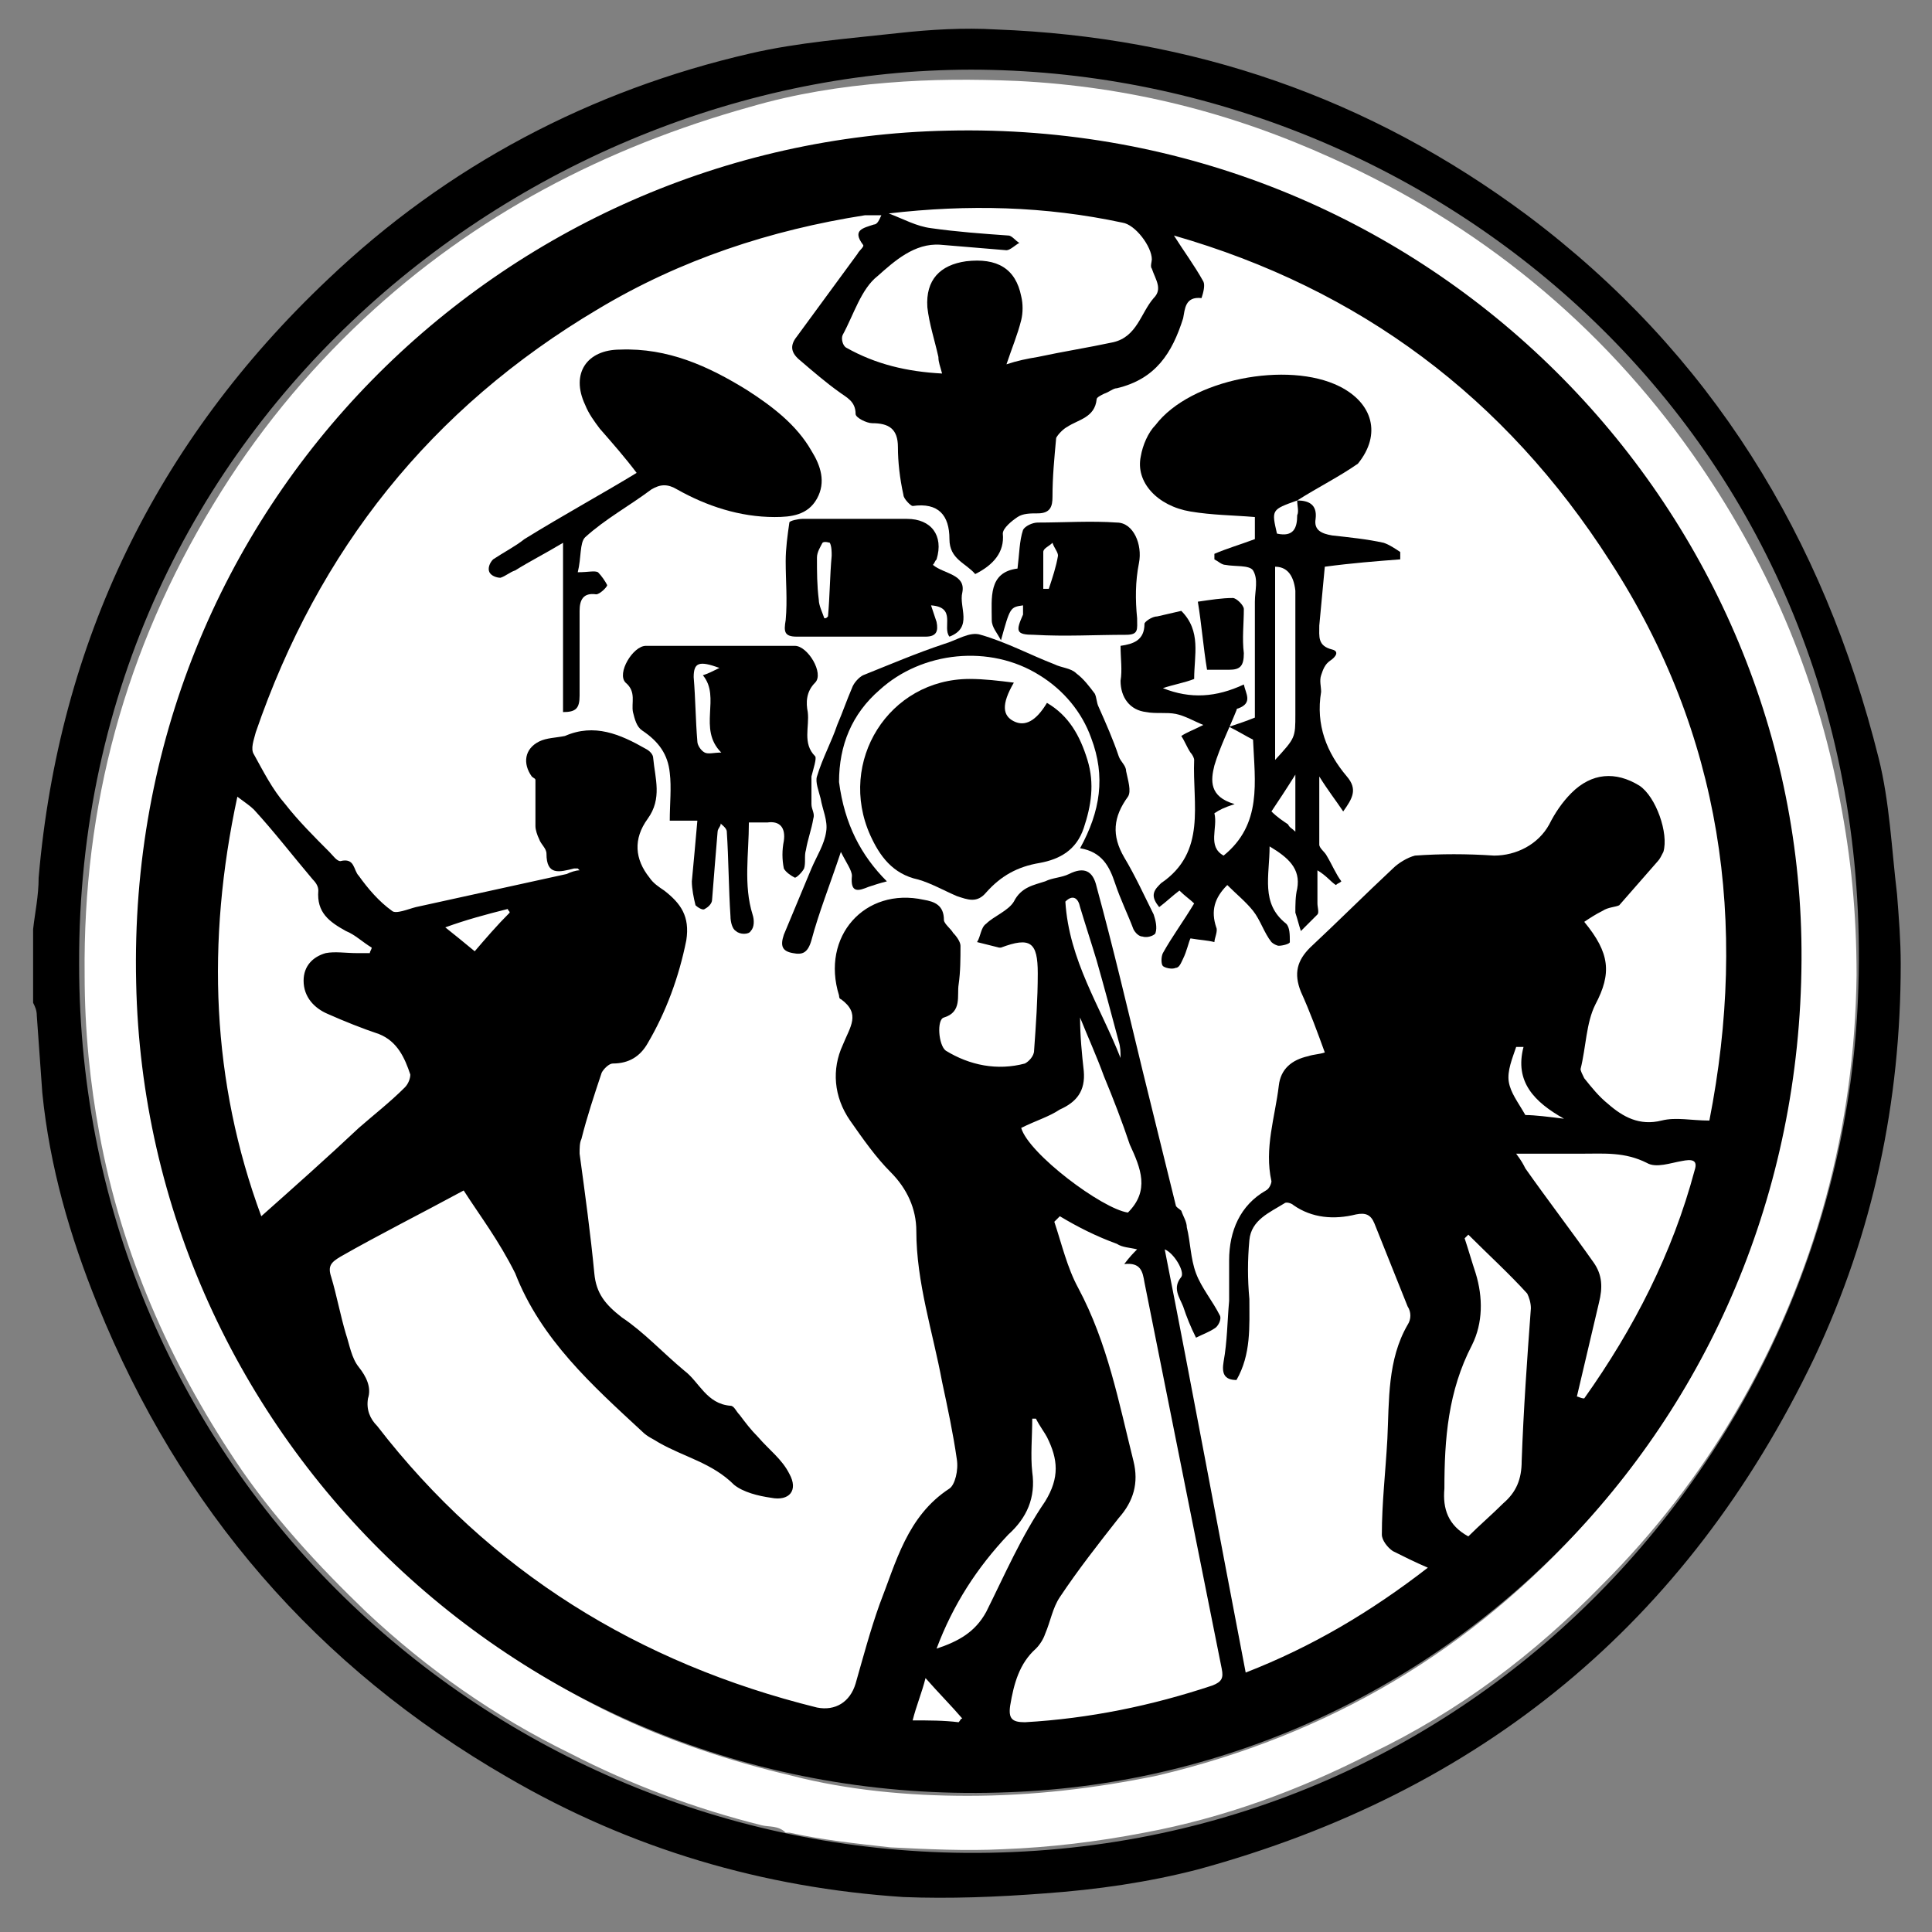
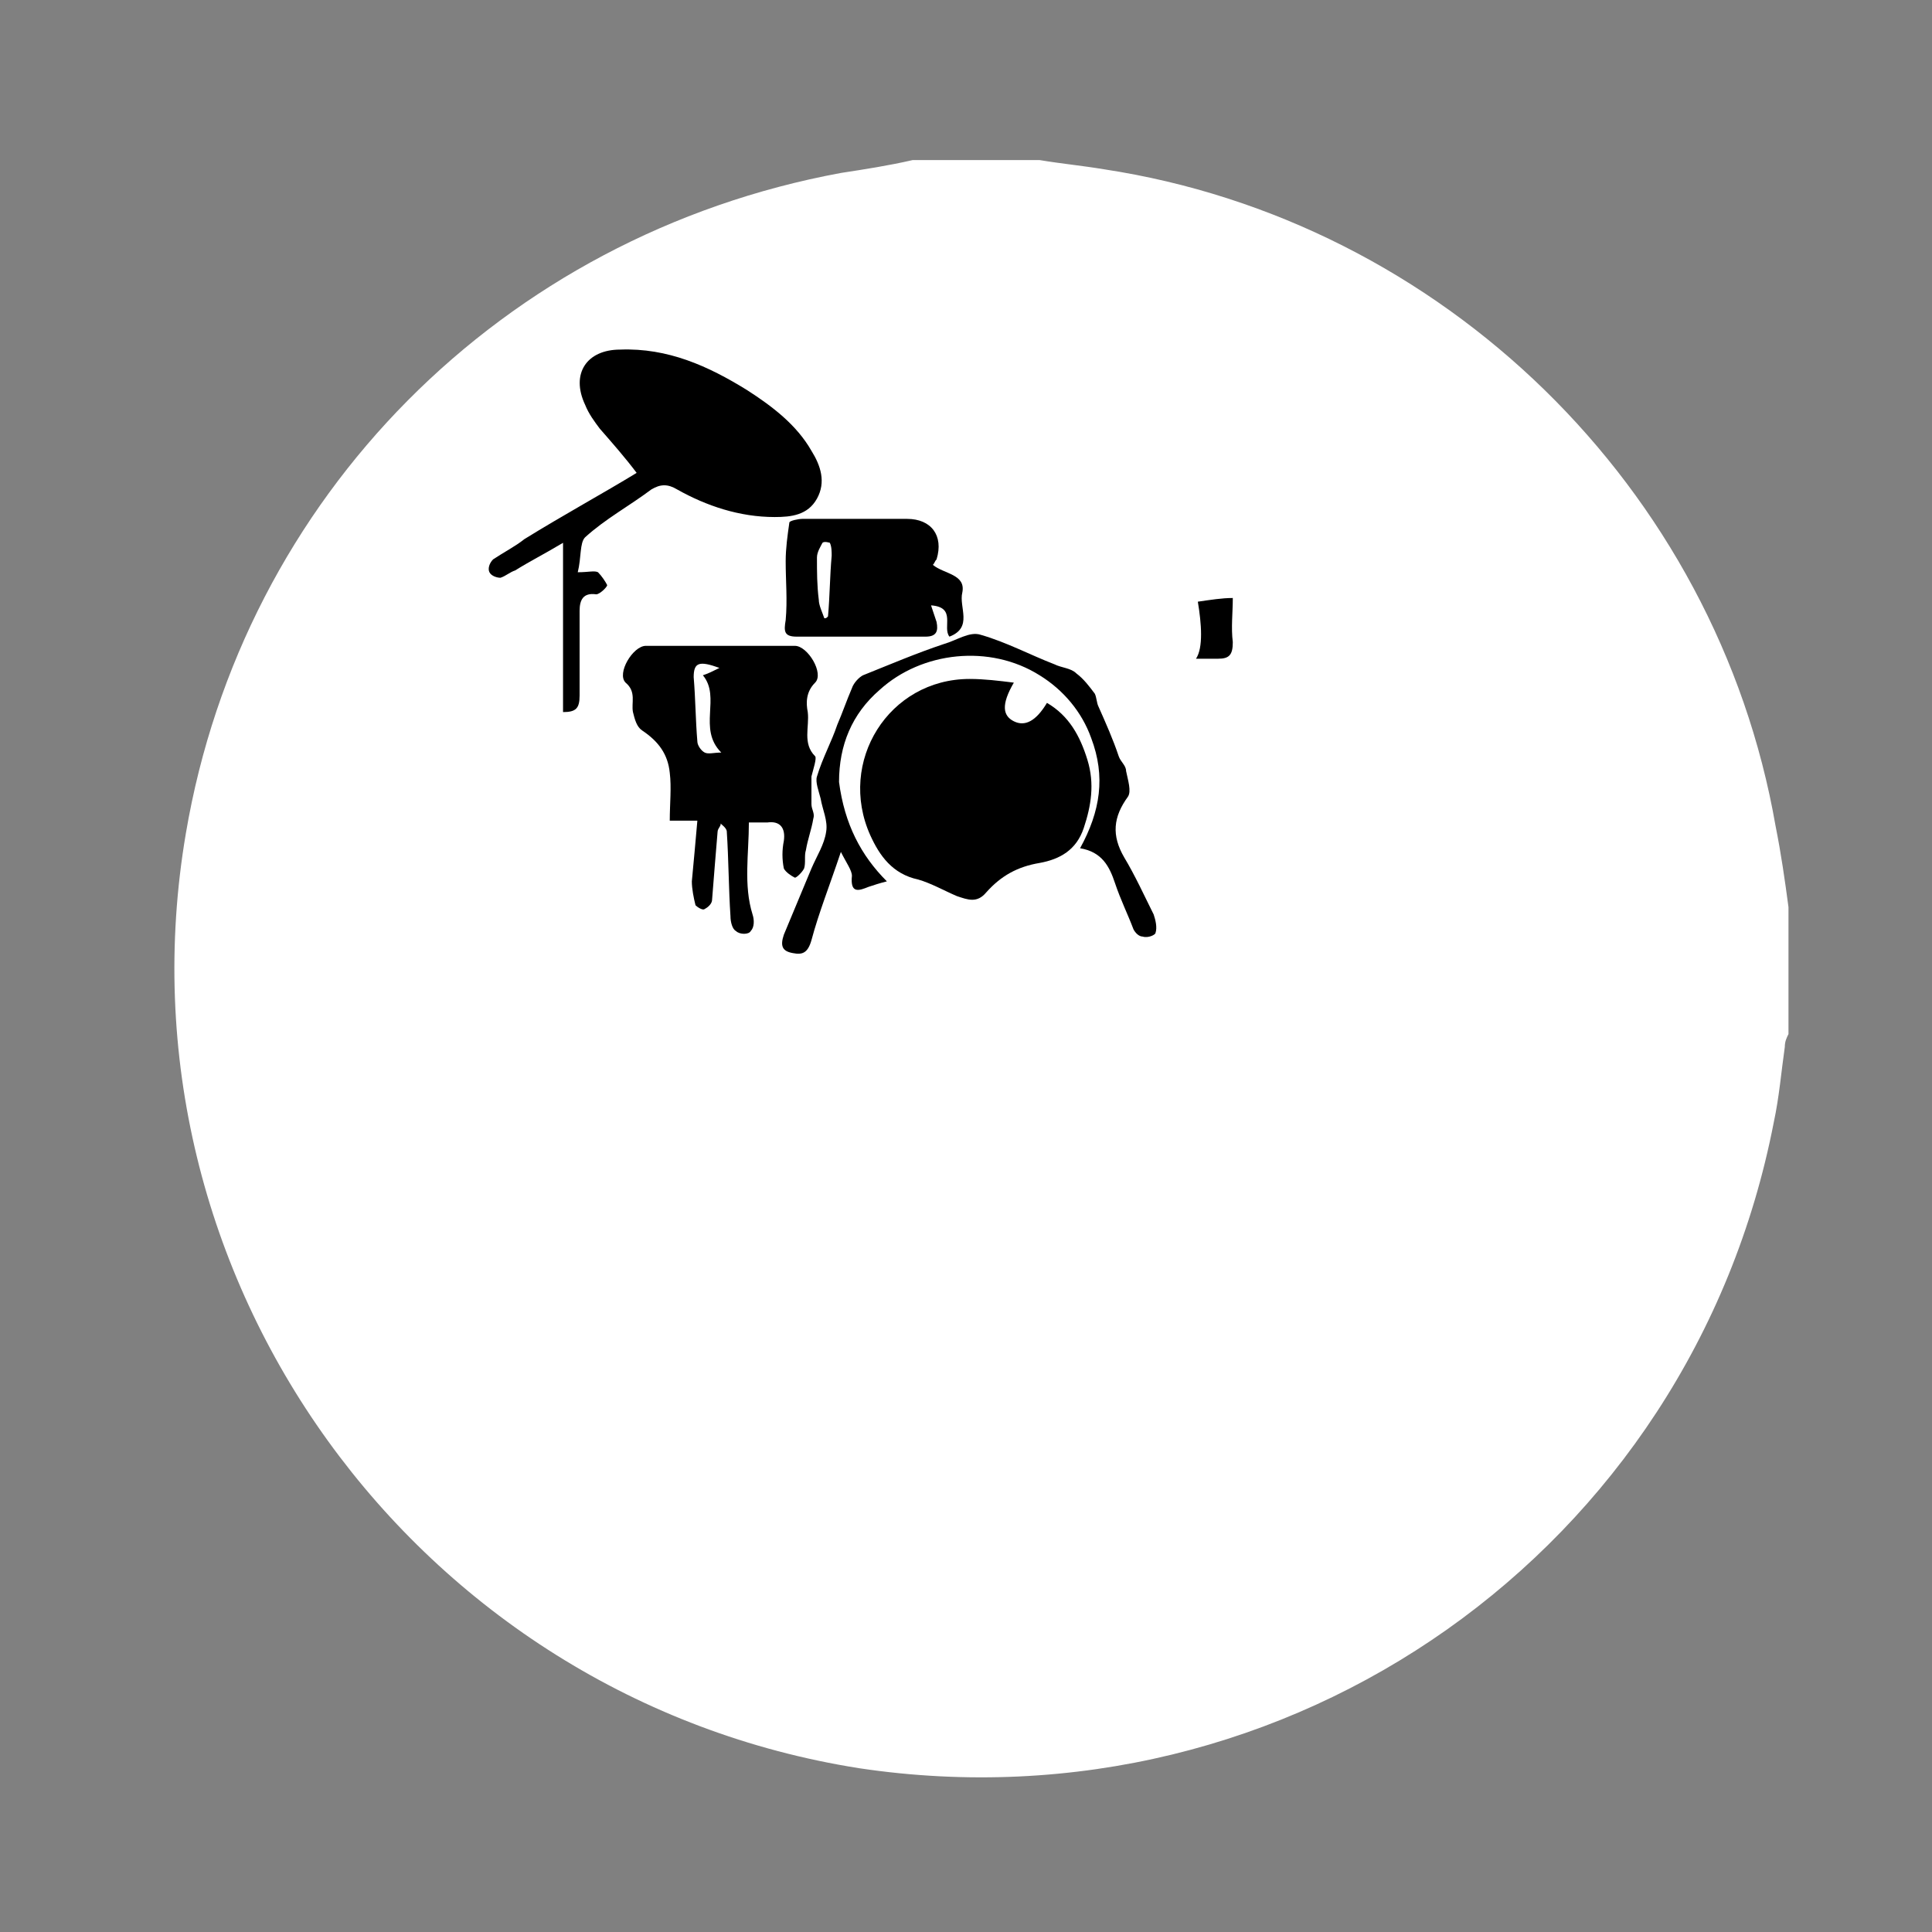
<svg xmlns="http://www.w3.org/2000/svg" version="1.1" id="Layer_1" x="0px" y="0px" width="105px" height="105px" viewBox="0 0 105 105" enable-background="new 0 0 105 105" xml:space="preserve">
  <rect x="0" y="0" width="105" height="105" fill="#808080" stroke="none" />
  <style type="text/css">
	.st0{fill:#FFFFFF;}
</style>
  <g>
    <g id="_x35_VfiG6_1_">
      <g>
        <g>
          <path class="st0" d="M49.6,8.7c2.3,0,4.6,0,6.9,0c1.2,0.2,2.3,0.3,3.5,0.5C78.4,12,93.3,26.5,96.5,44.9c0.3,1.5,0.5,2.9,0.7,4.4      c0,2.3,0,4.6,0,6.9c-0.1,0.2-0.2,0.4-0.2,0.7c-0.2,1.4-0.3,2.7-0.6,4.1c-4.5,23.2-26.3,38.6-49.7,35.1      C22.6,92.3,6,69.4,10.1,45.3C13.2,27,27.3,12.8,45.7,9.4C47,9.2,48.3,9,49.6,8.7z" />
-           <path class="st0" d="M100.9,53c-0.1,8.2-2.2,16.3-6.6,23.8c-2,3.4-4.4,6.5-7.2,9.3c-3.7,3.8-7.8,6.9-12.6,9.2     c-3.9,2-8,3.5-12.3,4.3c-2.6,0.5-5.1,0.8-7.7,0.9c-2,0.1-4.1,0-6.1-0.1c-1.8-0.2-3.7-0.4-5.5-0.8c-0.1,0-0.1,0-0.2,0     c-0.4-0.4-0.9-0.3-1.3-0.4c-3.6-0.9-7.1-2.2-10.4-3.9c-4.1-2-7.8-4.6-11.1-7.7c-2.6-2.5-5.1-5.2-7.1-8.2     c-3.6-5.4-6.2-11.3-7.4-17.8C4.9,58.9,4.6,56,4.6,53c-0.1-9.2,2.2-17.7,7-25.6c2.3-3.8,5-7.1,8.2-10.1c6-5.6,13.1-9.3,21-11.5     c2.4-0.7,4.9-1.1,7.4-1.3c2.4-0.2,4.7-0.2,7.1-0.1c6,0.3,11.6,1.7,17.1,4.2c8,3.6,14.6,9,19.6,16.1c4,5.7,6.7,11.9,8,18.8     C100.6,46.6,100.9,49.6,100.9,53z M52.6,97.6c3.5,0,6.9-0.4,10.3-1.1c9.3-2.2,17.1-6.8,23.4-13.9c6.8-7.7,10.6-16.7,11.3-27     c0.3-3.7,0-7.4-0.6-11c-1.1-6.3-3.5-12.1-7.1-17.4c-4.4-6.4-10.1-11.4-17-14.9C67,9.4,60.8,7.8,54.3,7.6c-4-0.1-8,0.2-11.9,1.1     c-9.5,2.3-17.5,7-23.8,14.4C12.4,30.3,8.9,38.6,7.9,48c-0.3,2.5-0.3,4.9-0.1,7.4C8,58,8.4,60.6,9,63.2     c3.2,13.1,12.1,24,24.2,29.9c3.1,1.5,6.4,2.6,9.8,3.4C46.1,97.3,49.4,97.6,52.6,97.6z" />
        </g>
      </g>
    </g>
    <g id="Qnf262_1_">
      <g>
        <g>
-           <path d="M1.8,50.5c0.1-0.9,0.3-1.8,0.3-2.8c1.1-12.8,6.4-23.7,15.7-32.5C24.3,9,32.1,4.9,40.8,2.9c2.6-0.6,5.3-0.8,8-1.1      c1.8-0.2,3.6-0.3,5.3-0.2c10.7,0.4,20.3,3.7,28.9,10.1c10,7.5,16.1,17.5,19.1,29.5c0.6,2.4,0.7,4.9,1,7.4      c0.1,1.3,0.2,2.5,0.2,3.8c0,7.5-1.5,14.6-4.7,21.4c-6.9,14.4-18.1,23.6-33.5,27.8c-2.7,0.7-5.5,1.1-8.3,1.3      c-2.6,0.2-5.2,0.3-7.7,0.2c-7.6-0.5-14.8-2.6-21.5-6.5C17.2,90.6,9.8,82,5.3,70.9c-1.5-3.7-2.6-7.5-3-11.5      C2.2,58,2.1,56.6,2,55.2c0-0.3-0.1-0.5-0.2-0.7C1.8,53.1,1.8,51.8,1.8,50.5z M4.3,52.4c0,27.5,22.3,48.1,48.2,48.3      c27.7,0.2,47.8-22.1,48.5-47.1c0.9-29.5-22.4-49.2-47.1-49.8C29.6,3.2,4.2,22.6,4.3,52.4z" />
-           <path d="M97.9,51c0.5,25.6-19.2,45.5-43,46.4C28.6,98.5,7.9,78,7.4,53.4C6.8,27.4,27.4,7.6,51.5,7.1C77.3,6.5,97.4,27,97.9,51z       M25.2,64.7c-2.4,1.3-4.6,2.4-6.7,3.6c-0.5,0.3-0.7,0.5-0.5,1.1c0.3,1,0.5,2.1,0.8,3.1c0.2,0.6,0.3,1.3,0.7,1.8      c0.4,0.5,0.7,1.1,0.5,1.7c-0.1,0.6,0.1,1.1,0.5,1.5c6.1,7.9,14.2,12.9,23.9,15.3c1,0.2,1.8-0.3,2.1-1.3c0.4-1.4,0.8-2.9,1.3-4.3      c0.9-2.3,1.5-4.8,3.8-6.3c0.3-0.2,0.5-1,0.4-1.6c-0.2-1.4-0.5-2.8-0.8-4.2c-0.5-2.7-1.4-5.4-1.4-8.2c0-1.2-0.5-2.3-1.4-3.2      c-0.8-0.8-1.5-1.8-2.2-2.8c-0.9-1.3-1-2.8-0.4-4.1c0.4-1,1-1.7-0.1-2.5c-0.1,0-0.1-0.2-0.1-0.2c-1-3.2,1.4-5.9,4.6-5.2      c0.6,0.1,1.1,0.3,1.1,1.1c0,0.2,0.4,0.5,0.5,0.7c0.2,0.2,0.4,0.5,0.4,0.7c0,0.7,0,1.4-0.1,2.1c-0.1,0.6,0.2,1.5-0.8,1.8      c-0.4,0.1-0.3,1.5,0.1,1.8c1.3,0.8,2.8,1.1,4.3,0.7c0.2-0.1,0.5-0.4,0.5-0.7c0.1-1.4,0.2-2.8,0.2-4.2c0-1.7-0.4-2-2-1.4      c0,0-0.1,0-0.1,0c-0.4-0.1-0.8-0.2-1.2-0.3c0.2-0.3,0.2-0.8,0.5-1c0.4-0.4,1.2-0.7,1.5-1.2c0.4-0.8,1.1-0.9,1.7-1.1      c0.4-0.2,0.9-0.2,1.3-0.4c0.8-0.4,1.3-0.2,1.5,0.7c0.9,3.3,1.7,6.7,2.5,10c0.6,2.4,1.2,4.9,1.8,7.3c0,0.1,0.2,0.2,0.3,0.3      c0.1,0.3,0.3,0.6,0.3,0.9c0.2,0.8,0.2,1.7,0.5,2.5c0.3,0.8,0.9,1.5,1.3,2.3c0.1,0.2-0.1,0.6-0.3,0.7c-0.3,0.2-0.6,0.3-1,0.5      c-0.3-0.6-0.5-1.1-0.7-1.7c-0.2-0.5-0.6-1-0.1-1.6c0.2-0.3-0.4-1.3-0.9-1.5c1.5,7.6,2.9,15.2,4.4,23c3.6-1.4,6.8-3.3,9.9-5.7      c-0.7-0.3-1.3-0.6-1.9-0.9c-0.3-0.2-0.6-0.6-0.6-0.9c0-1.7,0.2-3.4,0.3-5.2c0.1-2.1,0-4.3,1.1-6.2c0.2-0.3,0.2-0.7,0-1      c-0.6-1.5-1.2-3-1.8-4.5c-0.2-0.5-0.5-0.6-1-0.5c-1.2,0.3-2.4,0.2-3.4-0.5c-0.1-0.1-0.4-0.2-0.5-0.1c-0.8,0.5-1.8,0.9-1.9,2      c-0.1,1.1-0.1,2.1,0,3.2c0,1.5,0.1,3-0.7,4.4c-0.7,0-0.8-0.4-0.7-1c0.2-1.1,0.2-2.2,0.3-3.3c0-0.7,0-1.5,0-2.2      c0-1.6,0.6-3,2-3.8c0.2-0.1,0.3-0.4,0.3-0.5c-0.4-1.8,0.2-3.5,0.4-5.2c0.1-0.9,0.7-1.4,1.6-1.6c0.3-0.1,0.6-0.1,0.9-0.2      c-0.4-1.1-0.8-2.2-1.3-3.3c-0.4-1-0.2-1.7,0.5-2.4c1.5-1.4,3-2.9,4.5-4.3c0.3-0.3,0.8-0.6,1.2-0.7c1.4-0.1,2.8-0.1,4.3,0      c1.2,0,2.4-0.6,3-1.7c0.3-0.6,0.7-1.2,1.2-1.7c1.1-1.1,2.4-1.2,3.7-0.4c0.9,0.6,1.6,2.6,1.3,3.6c-0.1,0.2-0.2,0.4-0.3,0.5      c-0.7,0.8-1.4,1.6-2.1,2.4c-0.2,0.1-0.6,0.1-0.9,0.3c-0.4,0.2-0.7,0.4-1,0.6c1.4,1.7,1.5,2.8,0.6,4.5c-0.5,1-0.5,2.3-0.8,3.5      c0,0.1,0.1,0.3,0.2,0.5c0.4,0.5,0.8,1,1.3,1.4c0.8,0.7,1.7,1.2,2.9,0.9c0.8-0.2,1.6,0,2.6,0c2.1-10.7,0.7-21-5.4-30.4      c-5.7-8.9-13.6-14.8-23.7-17.7c0.5,0.8,1.1,1.6,1.6,2.5c0.1,0.2,0,0.6-0.1,0.9c-0.9-0.1-0.9,0.6-1,1.1c-0.6,1.9-1.5,3.3-3.6,3.8      c-0.2,0-0.4,0.2-0.7,0.3c-0.2,0.1-0.4,0.2-0.4,0.3c-0.1,1-1,1.1-1.6,1.5c-0.2,0.1-0.5,0.4-0.6,0.6c-0.1,1.1-0.2,2.1-0.2,3.2      c0,0.5-0.1,0.9-0.8,0.9c-0.4,0-0.8,0-1.1,0.2c-0.3,0.2-0.8,0.6-0.8,0.9C54.6,30,54,30.7,53,31.2c-0.5-0.6-1.4-0.8-1.4-1.9      c0-1.3-0.6-2-2-1.8c-0.1,0-0.5-0.4-0.5-0.6c-0.2-0.9-0.3-1.8-0.3-2.6c0-1-0.5-1.3-1.4-1.3c-0.3,0-0.9-0.3-0.9-0.5      c0-0.7-0.5-0.9-0.9-1.2c-0.7-0.5-1.4-1.1-2.1-1.7c-0.5-0.4-0.6-0.8-0.2-1.3c1.1-1.5,2.2-3,3.3-4.5c0.1-0.2,0.4-0.4,0.3-0.5      c-0.6-0.8,0-0.9,0.6-1.1c0.2,0,0.3-0.3,0.4-0.5c-0.2,0-0.3,0-0.4,0c-0.2,0-0.4,0-0.5,0c-5.1,0.8-10,2.4-14.5,5.1      c-9.1,5.4-15.2,13.1-18.6,23c-0.1,0.4-0.3,0.9-0.1,1.2c0.5,0.9,1,1.9,1.7,2.7c0.7,0.9,1.6,1.8,2.4,2.6c0.2,0.2,0.4,0.5,0.6,0.5      c0.8-0.2,0.7,0.5,1,0.8c0.5,0.7,1.1,1.4,1.8,1.9c0.2,0.2,0.9-0.1,1.3-0.2c2.7-0.6,5.5-1.2,8.2-1.8c0.2-0.1,0.5-0.2,0.7-0.2      c-0.1-0.1-0.1-0.1-0.1-0.1c-0.1,0-0.1,0-0.2,0c-0.8,0.2-1.5,0.4-1.5-0.8c0-0.3-0.3-0.5-0.4-0.8c-0.1-0.2-0.2-0.5-0.2-0.7      c0-0.8,0-1.7,0-2.5c0-0.1-0.1-0.1-0.2-0.2c-0.5-0.7-0.4-1.5,0.4-1.9c0.4-0.2,0.9-0.2,1.4-0.3c1.6-0.7,3-0.1,4.4,0.7      c0.2,0.1,0.4,0.3,0.4,0.5c0.1,1.1,0.5,2.2-0.3,3.3c-0.8,1.1-0.7,2.2,0.1,3.2c0.2,0.3,0.5,0.5,0.8,0.7c0.9,0.7,1.4,1.4,1.2,2.7      c-0.4,2-1.1,3.9-2.1,5.6c-0.4,0.7-1,1.1-1.9,1.1c-0.2,0-0.5,0.3-0.6,0.5c-0.4,1.2-0.8,2.4-1.1,3.6c-0.1,0.2-0.1,0.5-0.1,0.8      c0.3,2.2,0.6,4.4,0.8,6.5c0.1,1.1,0.6,1.7,1.5,2.4c1.2,0.8,2.2,1.9,3.4,2.9c0.8,0.6,1.2,1.8,2.5,1.9c0.2,0,0.3,0.3,0.5,0.5      c0.3,0.4,0.6,0.8,1,1.2c0.6,0.7,1.3,1.2,1.7,2c0.5,0.9,0,1.5-1,1.3c-0.7-0.1-1.5-0.3-2-0.7c-1.2-1.2-2.7-1.5-4.1-2.3      c-0.3-0.2-0.6-0.3-0.9-0.6c-2.7-2.5-5.5-5-6.9-8.6C27.1,67.4,26.1,66.1,25.2,64.7z M57.6,66.1c-0.1,0.1-0.2,0.2-0.3,0.3      c0.4,1.2,0.7,2.5,1.3,3.6c1.6,3,2.2,6.2,3,9.4c0.3,1.2,0,2.2-0.8,3.1c-1.1,1.4-2.2,2.8-3.2,4.3c-0.4,0.6-0.5,1.3-0.8,2      c-0.1,0.3-0.3,0.6-0.5,0.8c-0.9,0.8-1.2,1.9-1.4,3.1c-0.1,0.7,0.1,0.9,0.8,0.9c3.5-0.2,6.9-0.9,10.2-2c0.5-0.2,0.6-0.4,0.5-0.9      c-1.4-7-2.8-14-4.2-21c-0.1-0.6-0.2-1.1-1.1-1c0.3-0.4,0.5-0.6,0.7-0.8c-0.4-0.1-0.8-0.1-1.1-0.3C59.6,67.2,58.6,66.7,57.6,66.1      z M14.2,66.1c1.8-1.6,3.6-3.2,5.3-4.8c0.8-0.7,1.7-1.4,2.5-2.2c0.2-0.2,0.3-0.5,0.3-0.7c-0.3-0.9-0.7-1.8-1.7-2.2      c-0.9-0.3-1.9-0.7-2.8-1.1c-0.7-0.3-1.3-0.9-1.3-1.8c0-0.8,0.5-1.3,1.2-1.5c0.5-0.1,1.1,0,1.7,0c0.2,0,0.5,0,0.7,0      c0-0.1,0.1-0.2,0.1-0.3c-0.5-0.3-0.9-0.7-1.4-0.9c-0.9-0.5-1.6-1-1.5-2.2c0-0.2-0.1-0.4-0.3-0.6c-1.1-1.3-2.1-2.6-3.2-3.8      c-0.2-0.2-0.5-0.4-0.9-0.7C11.2,51.2,11.5,58.8,14.2,66.1z M48.3,11.6c0.8,0.3,1.5,0.7,2.3,0.8c1.4,0.2,2.8,0.3,4.2,0.4      c0.2,0,0.4,0.3,0.6,0.4c-0.2,0.1-0.5,0.4-0.7,0.4c-1.2-0.1-2.4-0.2-3.6-0.3c-1.4-0.1-2.5,0.9-3.4,1.7c-0.9,0.7-1.3,2.1-1.9,3.2      c-0.1,0.2,0,0.6,0.2,0.7c1.6,0.9,3.3,1.3,5.2,1.4c-0.1-0.4-0.2-0.6-0.2-0.9c-0.2-0.9-0.5-1.8-0.6-2.7c-0.1-1.5,0.7-2.3,2.1-2.5      c1.7-0.2,2.7,0.4,3,1.9c0.1,0.4,0.1,0.9,0,1.3c-0.2,0.8-0.5,1.5-0.8,2.4c0.6-0.2,1.1-0.3,1.7-0.4c1.4-0.3,2.7-0.5,4.1-0.8      c1.3-0.3,1.5-1.6,2.2-2.4c0.5-0.5,0.1-1-0.1-1.6c-0.1-0.1,0-0.4,0-0.5c0-0.7-0.9-1.9-1.6-2C56.8,11.2,52.6,11.1,48.3,11.6z       M85.7,75.9c0.1,0,0.2,0.1,0.4,0.1c2.7-3.8,4.8-7.9,6-12.4c0.2-0.6-0.2-0.6-0.7-0.5c-0.6,0.1-1.4,0.4-1.9,0.1      c-1.2-0.6-2.3-0.5-3.5-0.5c-1.1,0-2.3,0-3.6,0c0.3,0.4,0.4,0.6,0.5,0.8c1.2,1.7,2.5,3.4,3.7,5.1c0.5,0.7,0.5,1.4,0.3,2.2      C86.5,72.5,86.1,74.2,85.7,75.9z M79.8,83.5c0.6-0.6,1.3-1.2,1.9-1.8c0.7-0.6,1-1.3,1-2.3c0.1-2.8,0.3-5.6,0.5-8.3      c0-0.3-0.1-0.6-0.2-0.8c-1-1.1-2.1-2.1-3.2-3.2c-0.1,0.1-0.1,0.1-0.2,0.2c0.2,0.6,0.4,1.3,0.6,1.9c0.4,1.3,0.4,2.7-0.2,3.9      c-1.3,2.5-1.5,5.1-1.5,7.8C78.4,82,78.7,82.9,79.8,83.5z M55.5,61.3c0.4,1.4,4.4,4.4,5.8,4.6c1.2-1.2,0.7-2.4,0.1-3.7      C61,61,60.5,59.7,60,58.5c-0.4-1.1-0.9-2.2-1.3-3.2c0,1,0.1,2,0.2,2.9c0.1,1.1-0.4,1.7-1.3,2.1C57,60.7,56.3,60.9,55.5,61.3z       M56.3,77.1c-0.1,0-0.1,0-0.2,0c0,1-0.1,2,0,2.9c0.2,1.4-0.3,2.5-1.3,3.4c-1.7,1.8-3,3.8-3.9,6.2c1.2-0.4,2.1-0.9,2.7-2      c1-2,1.9-4.1,3.2-6c0.8-1.3,0.7-2.3,0.1-3.5C56.8,77.9,56.5,77.5,56.3,77.1z M57.9,49c0.2,3.2,1.9,5.7,3,8.5      c0-0.3,0-0.6-0.1-0.9c-0.4-1.5-0.8-3-1.2-4.4c-0.3-1-0.6-1.9-0.9-2.9C58.6,48.8,58.3,48.6,57.9,49z M82.8,56.9      c-0.1,0-0.3,0-0.4,0c-0.2,0.6-0.5,1.3-0.4,1.9c0.1,0.6,0.5,1.1,0.9,1.8c0.5,0,1.3,0.1,2.1,0.2C83.4,59.9,82.3,58.8,82.8,56.9z       M52.1,93.6c0.1-0.1,0.1-0.2,0.2-0.2c-0.6-0.7-1.3-1.4-2-2.2c-0.2,0.8-0.5,1.5-0.7,2.3C50.5,93.5,51.3,93.5,52.1,93.6z       M24.2,50.4c0.5,0.4,1,0.8,1.6,1.3c0.6-0.7,1.2-1.4,1.9-2.1c0-0.1-0.1-0.1-0.1-0.2C26.4,49.7,25.3,50,24.2,50.4z" />
-           <path d="M70.5,27.2c0.6,0,1.1,0.2,1,1c-0.1,0.6,0.3,0.8,0.9,0.9c0.9,0.1,1.9,0.2,2.8,0.4c0.3,0.1,0.6,0.3,0.9,0.5      c0,0.1,0,0.2,0,0.4c-1.3,0.1-2.6,0.2-4.1,0.4c-0.1,1.1-0.2,2.1-0.3,3.2c0,0.6-0.1,1.1,0.7,1.3c0.4,0.1,0.2,0.4-0.1,0.6      c-0.3,0.2-0.4,0.5-0.5,0.8c-0.1,0.3,0,0.6,0,0.9c-0.3,1.8,0.3,3.3,1.4,4.6c0.6,0.7,0.3,1.2-0.2,1.9c-0.4-0.6-0.8-1.1-1.3-1.9      c0,1.4,0,2.5,0,3.7c0,0.2,0.3,0.4,0.4,0.6c0.3,0.5,0.5,1,0.8,1.4c-0.1,0.1-0.2,0.1-0.3,0.2c-0.3-0.2-0.5-0.5-1-0.8      c0,0.7,0,1.2,0,1.8c0,0.2,0.1,0.5,0,0.6c-0.3,0.3-0.6,0.6-0.9,0.9c-0.1-0.3-0.2-0.7-0.3-1c0-0.4,0-0.9,0.1-1.3      c0.2-1.1-0.5-1.7-1.5-2.3c0,1.6-0.5,3.1,0.9,4.2c0.2,0.2,0.2,0.6,0.2,1c0,0.1-0.4,0.2-0.6,0.2c-0.1,0-0.3-0.1-0.4-0.2      c-0.4-0.5-0.6-1.2-1-1.7c-0.4-0.5-0.9-0.9-1.4-1.4c-0.7,0.7-0.9,1.4-0.6,2.3c0.1,0.2-0.1,0.6-0.1,0.8c-0.4-0.1-0.7-0.1-1.3-0.2      c-0.1,0.2-0.2,0.7-0.4,1.1c-0.1,0.2-0.2,0.5-0.4,0.5c-0.2,0.1-0.6,0-0.7-0.1c-0.1-0.1-0.1-0.5,0-0.7c0.5-0.9,1.1-1.7,1.7-2.7      c-0.2-0.2-0.5-0.4-0.8-0.7c-0.4,0.3-0.7,0.6-1.1,0.9c-0.4-0.5-0.4-0.8,0-1.2c0,0,0.1-0.1,0.1-0.1c2.5-1.7,1.7-4.3,1.8-6.7      c0-0.1-0.1-0.3-0.2-0.4c-0.2-0.3-0.3-0.6-0.5-0.9c0.3-0.2,0.6-0.3,1.2-0.6c-0.5-0.2-1-0.5-1.5-0.6c-0.5-0.1-1.1,0-1.6-0.1      c-0.9-0.1-1.4-0.8-1.4-1.7c0.1-0.6,0-1.2,0-1.9c0.7-0.1,1.3-0.3,1.3-1.2c0-0.1,0.4-0.4,0.7-0.4c0.4-0.1,0.9-0.2,1.3-0.3      c1.1,1.1,0.7,2.4,0.7,3.7c-0.5,0.2-1.1,0.3-1.7,0.5c1.5,0.6,2.9,0.5,4.4-0.2c0.1,0.5,0.5,1-0.3,1.3c0,0-0.1,0-0.1,0.1      c-0.4,1-0.9,2-1.2,3c-0.2,0.8-0.3,1.7,1.1,2.1c-0.6,0.2-0.8,0.3-1.1,0.5c0.2,0.8-0.4,1.8,0.5,2.3c2.1-1.7,1.7-4,1.6-6.3      c-0.4-0.2-0.7-0.4-1.3-0.7c0.6-0.2,0.9-0.3,1.4-0.5c0-1.6,0-3.3,0-5c0-0.4,0-0.8,0-1.3c0-0.6,0.2-1.2-0.1-1.7      c-0.2-0.3-1-0.2-1.5-0.3c-0.2,0-0.4-0.2-0.6-0.3c0-0.1,0-0.2,0-0.3c0.7-0.3,1.4-0.5,2.2-0.8c0-0.4,0-0.8,0-1.2      c-1.2-0.1-2.3-0.1-3.5-0.3c-1.8-0.3-3-1.6-2.7-3c0.1-0.6,0.4-1.3,0.8-1.7c1.9-2.5,7.2-3.5,10-2.1c1.8,0.9,2.3,2.6,1,4.2      C72.8,25.9,71.6,26.5,70.5,27.2c-1.4,0.5-1.4,0.5-1.1,1.8c0.9,0.2,1.1-0.3,1.1-1C70.6,27.8,70.5,27.5,70.5,27.2z M69.3,41.3      c1.1-1.2,1.1-1.2,1.1-2.5c0-1.6,0-3.3,0-4.9c0-0.6,0-1.2,0-1.8c-0.1-0.9-0.5-1.3-1.1-1.3C69.3,34.2,69.3,37.7,69.3,41.3z       M70.4,45.2c0-1,0-1.9,0-3.1c-0.5,0.8-0.9,1.4-1.3,2c0.3,0.3,0.6,0.5,0.9,0.7C70.1,45,70.2,45,70.4,45.2z" />
          <path d="M55.1,37.1c-0.7,1.2-0.6,1.8,0,2.1c0.6,0.3,1.2,0,1.8-1c1.2,0.7,1.8,1.8,2.2,3.1c0.4,1.3,0.2,2.5-0.2,3.7      c-0.4,1.2-1.3,1.7-2.4,1.9c-1.2,0.2-2.1,0.7-2.9,1.6c-0.5,0.6-1,0.4-1.6,0.2c-0.7-0.3-1.4-0.7-2.1-0.9c-1.4-0.3-2.1-1.3-2.6-2.4      c-1.8-4,1-8.5,5.4-8.5C53.5,36.9,54.3,37,55.1,37.1z" />
          <path d="M31.4,31.1c0.6,0,0.9-0.1,1.1,0c0.2,0.2,0.4,0.5,0.5,0.7c0,0.1-0.4,0.5-0.6,0.5c-0.7-0.1-0.9,0.3-0.9,0.9      c0,1.5,0,3.1,0,4.6c0,0.7-0.2,0.9-0.9,0.9c0-3,0-6,0-9.2c-1,0.6-1.8,1-2.6,1.5c-0.3,0.1-0.5,0.3-0.8,0.4c-0.2,0-0.5-0.1-0.6-0.3      c-0.1-0.2,0-0.5,0.2-0.7c0.6-0.4,1.2-0.7,1.7-1.1c2.1-1.3,4.3-2.5,6.1-3.6c-0.6-0.8-1.3-1.6-2-2.4c-0.3-0.4-0.6-0.8-0.8-1.3      c-0.8-1.7,0.1-3,1.9-3c2.6-0.1,4.8,0.9,6.9,2.2c1.4,0.9,2.7,1.9,3.5,3.3c0.5,0.8,0.8,1.7,0.3,2.6c-0.5,0.9-1.4,1-2.3,1      c-1.9,0-3.7-0.6-5.3-1.5c-0.5-0.3-0.9-0.3-1.4,0c-1.2,0.9-2.5,1.6-3.6,2.6C31.5,29.5,31.6,30.3,31.4,31.1z" />
          <path d="M37.9,44.6c-0.7,0-1,0-1.5,0c0-0.9,0.1-1.8,0-2.6c-0.1-1-0.6-1.7-1.5-2.3c-0.3-0.2-0.4-0.6-0.5-1      c-0.1-0.5,0.2-1.1-0.4-1.6c-0.5-0.5,0.4-2,1.1-2c2.7,0,5.4,0,8.1,0c0.7,0,1.6,1.5,1.1,2c-0.5,0.5-0.5,1.1-0.4,1.6      c0.1,0.8-0.3,1.7,0.4,2.4c0.1,0.1-0.1,0.7-0.2,1.1c0,0.5,0,1,0,1.5c0,0.3,0.2,0.5,0.1,0.8c-0.1,0.6-0.3,1.1-0.4,1.7      c-0.1,0.3,0,0.7-0.1,1c-0.1,0.2-0.4,0.5-0.5,0.5c-0.2-0.1-0.5-0.3-0.6-0.5c-0.1-0.5-0.1-1,0-1.5c0.1-0.7-0.2-1.1-0.9-1      c-0.3,0-0.6,0-1,0c0,1.7-0.3,3.4,0.2,5c0.1,0.3,0.1,0.7-0.1,0.9c-0.1,0.2-0.6,0.2-0.8,0c-0.2-0.1-0.3-0.5-0.3-0.8      c-0.1-1.5-0.1-3.1-0.2-4.6c0-0.2-0.3-0.4-0.4-0.5C39.3,44.8,39,45,39,45.2c-0.1,1.2-0.2,2.4-0.3,3.7c0,0.2-0.2,0.4-0.4,0.5      c-0.1,0.1-0.4-0.1-0.5-0.2c-0.1-0.4-0.2-0.9-0.2-1.3C37.7,46.8,37.8,45.8,37.9,44.6z M39.1,36.3c-1.1-0.4-1.4-0.3-1.4,0.5      c0.1,1.2,0.1,2.3,0.2,3.5c0,0.2,0.2,0.5,0.4,0.6c0.2,0.1,0.5,0,0.9,0c-1.3-1.3,0-3-1-4.2C38.5,36.6,38.7,36.5,39.1,36.3z" />
          <path d="M48.2,47.9c-0.4,0.1-0.7,0.2-1,0.3c-0.5,0.2-1,0.4-0.9-0.6c0-0.3-0.3-0.7-0.6-1.3c-0.6,1.8-1.2,3.3-1.6,4.8      c-0.2,0.7-0.5,0.8-1,0.7c-0.6-0.1-0.7-0.4-0.5-1c0.5-1.2,1-2.4,1.5-3.6c0.3-0.7,0.7-1.3,0.8-2c0.1-0.6-0.2-1.2-0.3-1.8      c-0.1-0.4-0.3-0.9-0.2-1.2c0.3-1,0.8-1.9,1.1-2.8c0.3-0.7,0.5-1.3,0.8-2c0.1-0.3,0.4-0.6,0.6-0.7c1.5-0.6,2.9-1.2,4.4-1.7      c0.7-0.2,1.4-0.7,2-0.5c1.4,0.4,2.7,1.1,4,1.6c0.4,0.2,0.9,0.2,1.2,0.5c0.4,0.3,0.7,0.7,1,1.1c0.1,0.2,0.1,0.5,0.2,0.7      c0.4,0.9,0.8,1.8,1.1,2.7c0.1,0.3,0.4,0.5,0.4,0.8c0.1,0.5,0.3,1.1,0.1,1.4c-0.8,1.1-0.9,2.1-0.2,3.3c0.6,1,1.1,2.1,1.6,3.1      c0.1,0.3,0.2,0.7,0.1,1c0,0.1-0.4,0.3-0.7,0.2c-0.2,0-0.4-0.2-0.5-0.4c-0.3-0.8-0.7-1.6-1-2.5c-0.3-0.9-0.7-1.7-1.9-1.9      c1.1-2,1.4-3.9,0.6-6c-0.5-1.4-1.5-2.6-2.8-3.4c-2.7-1.7-6.4-1.3-8.7,0.8c-1.5,1.3-2.2,3-2.2,5C45.9,44.8,46.8,46.5,48.2,47.9z" />
          <path d="M50.7,30.7c0.6,0.5,1.8,0.5,1.6,1.5c-0.2,0.8,0.6,1.9-0.7,2.4c-0.4-0.5,0.4-1.6-1-1.7c0.1,0.3,0.2,0.6,0.3,0.9      c0.1,0.5,0,0.8-0.6,0.8c-2.3,0-4.7,0-7,0c-0.7,0-0.7-0.3-0.6-0.9c0.1-1.1,0-2.1,0-3.2c0-0.7,0.1-1.4,0.2-2.1      c0-0.1,0.5-0.2,0.7-0.2c1.9,0,3.8,0,5.7,0c1.3,0,2,0.9,1.6,2.2C50.8,30.5,50.8,30.6,50.7,30.7z M44.8,33.6c0.1,0,0.1,0,0.2-0.1      c0.1-1.1,0.1-2.2,0.2-3.3c0-0.2,0-0.5-0.1-0.7c0,0-0.3-0.1-0.4,0c-0.1,0.2-0.3,0.5-0.3,0.8c0,0.8,0,1.5,0.1,2.3      C44.5,32.9,44.7,33.3,44.8,33.6z" />
-           <path d="M55.6,32.9c-0.7,0.1-0.7,0.1-1.2,1.9c-0.2-0.4-0.5-0.7-0.5-1.1c0-1.2-0.2-2.6,1.4-2.8c0.1-0.8,0.1-1.5,0.3-2.1      c0.1-0.2,0.5-0.4,0.8-0.4c1.4,0,2.9-0.1,4.3,0c0.9,0,1.4,1.2,1.2,2.2c-0.2,1-0.2,2-0.1,3c0,0.6,0.1,0.9-0.6,0.9      c-1.7,0-3.3,0.1-5,0c-1,0-1-0.2-0.6-1.1C55.6,33.3,55.6,33.1,55.6,32.9z M56.7,32c0.1,0,0.2,0,0.3,0c0.2-0.6,0.4-1.2,0.5-1.8      c0-0.2-0.2-0.4-0.3-0.7c-0.2,0.2-0.5,0.3-0.5,0.5C56.7,30.6,56.7,31.3,56.7,32z" />
-           <path d="M65.1,32.7c0.7-0.1,1.3-0.2,1.9-0.2c0.2,0,0.6,0.4,0.6,0.6c0,0.8-0.1,1.6,0,2.4c0,0.7-0.2,0.9-0.8,0.9      c-0.3,0-0.7,0-1.2,0C65.4,35.2,65.3,33.9,65.1,32.7z" />
+           <path d="M65.1,32.7c0.7-0.1,1.3-0.2,1.9-0.2c0,0.8-0.1,1.6,0,2.4c0,0.7-0.2,0.9-0.8,0.9      c-0.3,0-0.7,0-1.2,0C65.4,35.2,65.3,33.9,65.1,32.7z" />
        </g>
      </g>
    </g>
  </g>
</svg>